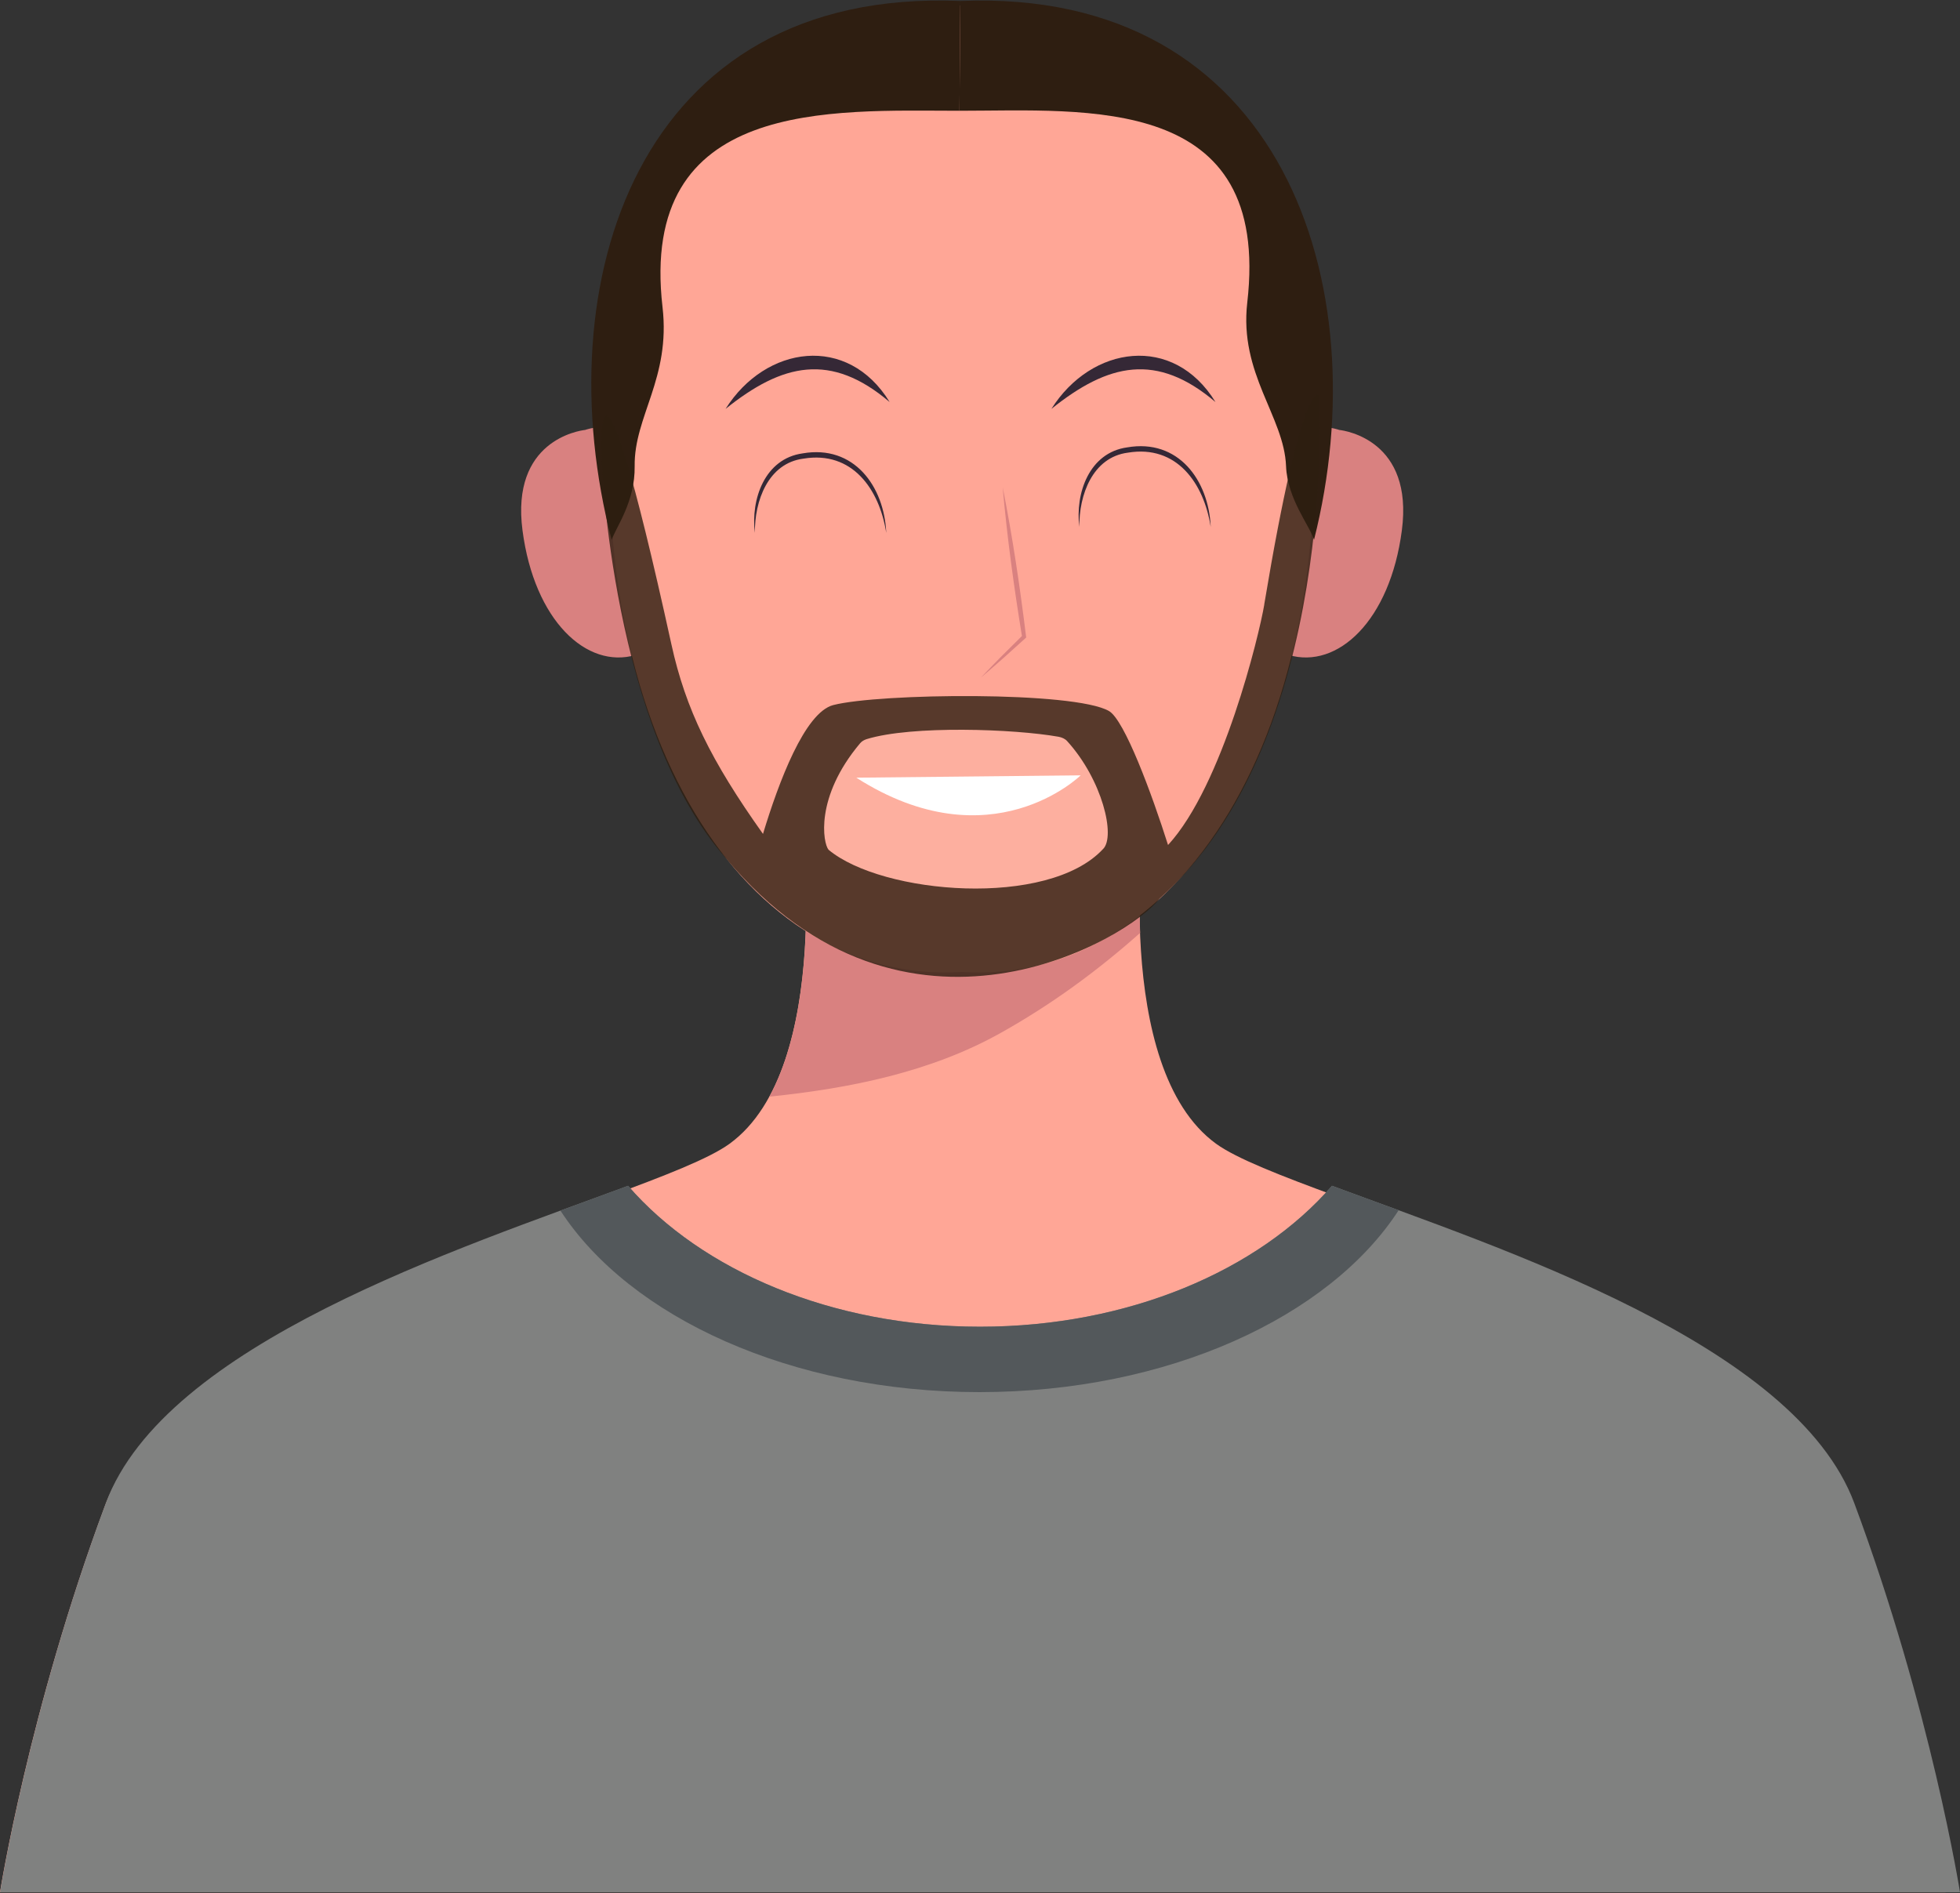
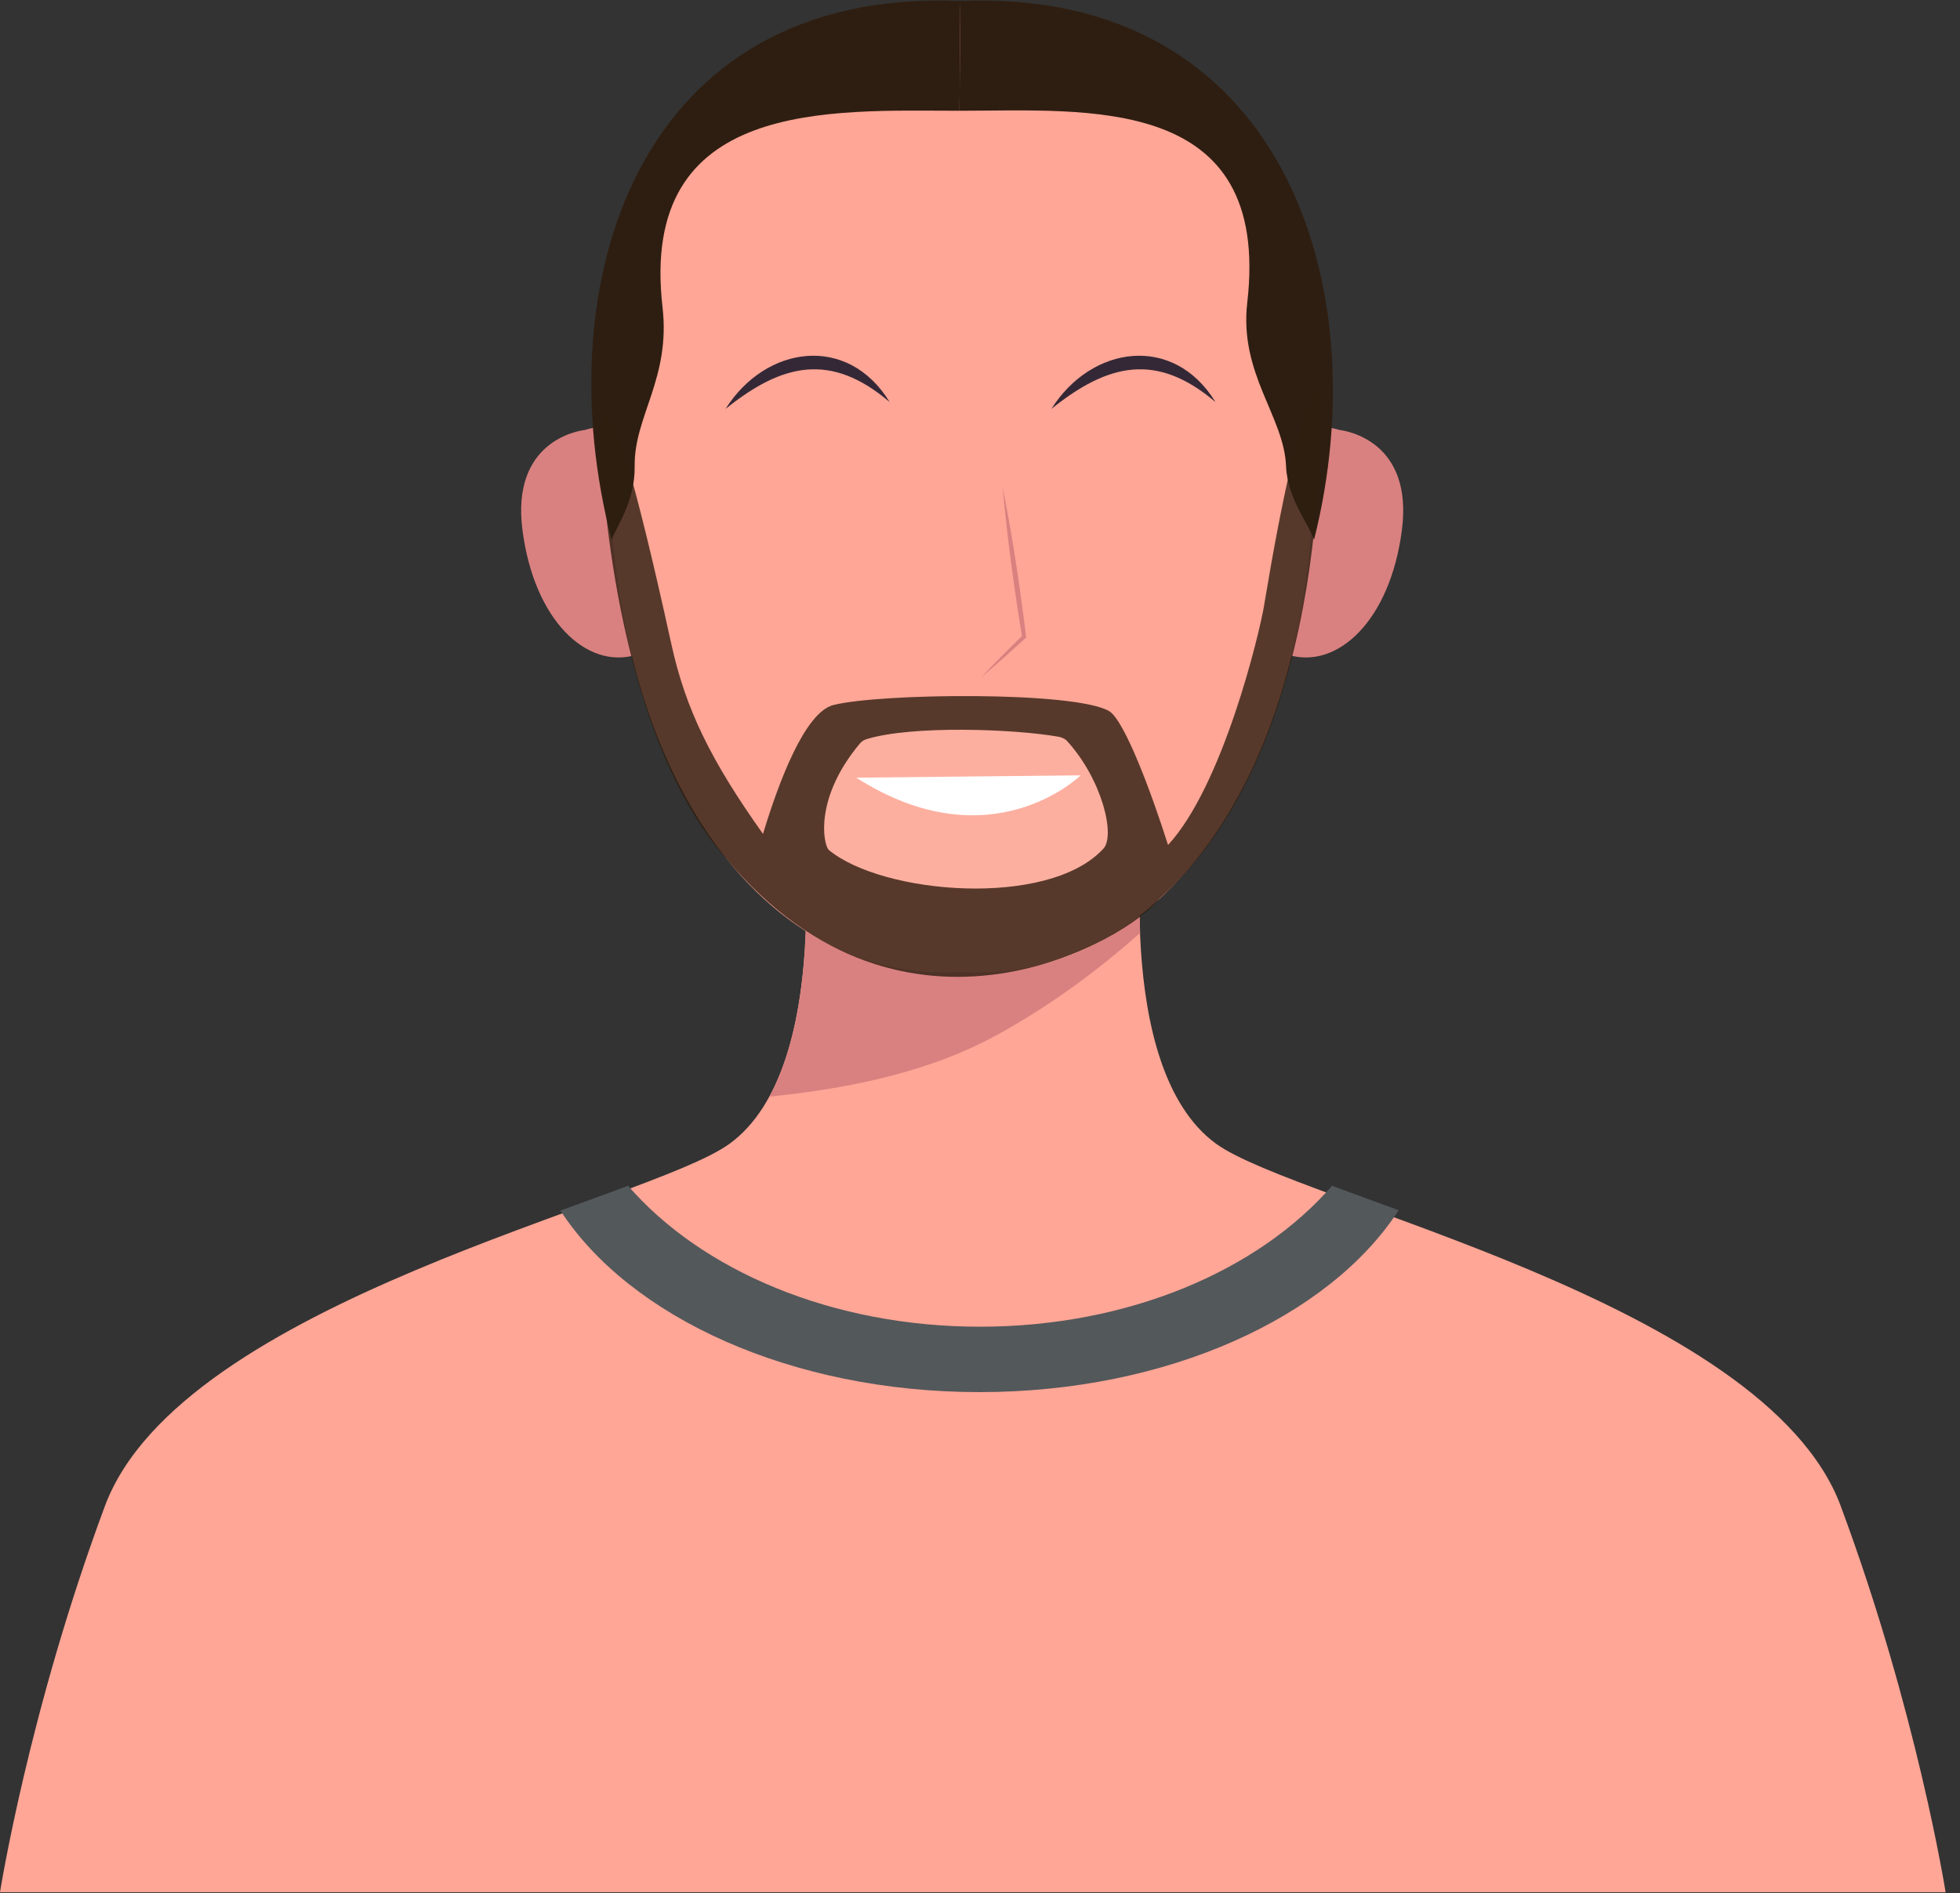
<svg xmlns="http://www.w3.org/2000/svg" width="1500" height="1449" viewBox="0 0 1500 1449" fill="none">
  <rect x="0" y="0" width="1500" height="1449" fill="#333333" stroke="none" />
  <path d="M1408.75 1152.83C1350.36 995.915 993.205 920.954 930.656 875.467C850.38 817.079 875.903 623.665 875.903 623.665L744.511 627.126L613.118 623.665C613.118 623.665 638.677 817.079 558.366 875.467C495.816 920.954 138.665 995.915 80.276 1152.83C21.887 1309.74 0 1448.44 0 1448.44H1488.99C1488.99 1448.44 1467.1 1309.78 1408.71 1152.83H1408.75Z" fill="#FFA696" />
  <path d="M588.854 839.422C650.354 833.128 712.169 820.681 765.733 790.718C804.753 768.901 839.926 743.099 872.547 714.08C870.624 664.362 875.973 623.63 875.973 623.63L744.581 627.092L613.188 623.63C613.188 623.63 631.369 761.279 588.854 839.387V839.422Z" fill="#D98180" />
-   <path d="M1419.13 1150.66C1373.64 1028.43 1148.44 955.639 1019.39 907.669C963.277 972.421 863.666 1015.53 750.035 1015.53C636.404 1015.53 536.794 972.421 480.677 907.669C351.662 955.604 126.428 1028.43 80.941 1150.66C22.132 1308.73 0.07 1448.44 0.07 1448.44H1500C1500 1448.44 1477.94 1308.73 1419.13 1150.66Z" fill="#808180" />
  <path d="M749.546 1065.6C893.7 1065.6 1017.37 1008.19 1070.41 926.375C1052.29 919.732 1035.13 913.508 1019.39 907.669C963.277 972.421 863.666 1015.53 750.035 1015.53C636.404 1015.53 536.794 972.421 480.677 907.669C464.734 913.613 447.287 919.906 428.896 926.654C482.041 1008.33 605.602 1065.6 749.546 1065.6Z" fill="#53585B" />
  <path d="M523.962 378.085C502.739 312.249 452.497 327.493 447.777 329.101C442.847 329.661 390.891 337.388 399.877 405.985C408.897 474.967 448.93 512.377 486.481 501.364C525.116 495.245 545.29 444.339 523.962 378.119V378.085Z" fill="#D98180" />
  <path d="M948.768 378.085C969.99 312.249 1020.23 327.493 1024.95 329.101C1029.88 329.661 1081.84 337.388 1072.85 405.985C1063.83 474.967 1023.8 512.377 986.248 501.364C947.614 495.245 927.44 444.339 948.768 378.119V378.085Z" fill="#D98180" />
  <path d="M1002.4 274.525C976.108 -14.059 756.713 2.093 736.015 4.261C715.316 2.093 495.921 -14.095 469.628 274.525C443.161 564.822 572.491 754.426 736.015 744.007C899.539 754.426 1028.83 564.822 1002.4 274.525Z" fill="#FFA696" />
  <path fill-rule="evenodd" clip-rule="evenodd" d="M468.09 413.293C471.621 403.118 486.096 384.168 485.712 356.792C485.187 318.718 513.333 289.699 507.039 235.121C488.544 75.026 636.509 84.746 734.301 84.781L734.966 0.765C486.83 -9.654 417.288 217.85 468.09 413.258V413.293Z" fill="#2E1E11" />
  <path fill-rule="evenodd" clip-rule="evenodd" d="M1005.65 413.292C1002.65 402.769 985.199 382.035 984.22 356.792C982.752 318.752 948.243 286.202 954.536 231.625C972.997 71.529 832.059 84.746 734.267 84.781L734.931 0.764C981.598 -9.585 1054.85 218.619 1005.62 413.257L1005.65 413.292Z" fill="#2E1E11" />
  <path opacity="0.8" d="M967.542 462.87C963.731 485.736 935.795 601.359 893.909 646.81C881.462 607.547 860.589 551.046 848.666 544.229C821.919 528.95 672.94 530.628 637.732 539.684C615.88 545.313 595.916 598.701 583.924 638.314C544.205 582.478 524.695 542.83 513.857 493.323C452.846 215.018 460.468 352.247 460.468 352.247C460.468 352.247 468.09 558.109 555.778 657.264C693.044 821.206 864.61 718.275 887.476 687.752C1024.74 565.766 1009.46 302.67 1009.46 302.67C1009.46 302.67 997.261 284.419 967.507 462.8L967.542 462.87Z" fill="#2E1E11" />
  <path d="M844.226 649.852C853.911 640.097 843.597 596.883 816.71 567.305C815.136 565.521 812.724 564.437 810.102 563.948C776.222 557.934 697.869 555.102 663.255 565.766C661.228 566.395 659.479 567.479 658.326 568.843C623.362 610.309 629.9 645.551 634.096 650.446C675.213 684.745 802.27 695.234 844.226 649.817V649.852Z" fill="#FDAF9F" />
  <path d="M767.377 373.05C774.964 411.09 780.628 449.479 785.348 487.974L784.789 488.498L767.832 503.777C762.098 508.777 756.434 513.846 750.595 518.741C755.804 513.182 761.189 507.798 766.468 502.343L782.656 486.26L782.202 487.589C776.013 449.584 770.734 411.405 767.377 373.05Z" fill="#D98180" />
  <path d="M555.289 312.984C585.917 264.385 648.746 255.33 680.843 307.74C635.88 269.525 598.819 278.021 555.289 312.984Z" fill="#352836" />
  <path d="M804.648 312.984C835.276 264.385 898.106 255.33 930.202 307.74C885.239 269.525 848.178 278.021 804.648 312.984Z" fill="#352836" />
-   <path d="M678.255 407.908C673.046 374.449 652.243 344.905 614.937 351.058C587.735 354.52 577.386 383.679 577.736 407.908C574.414 382.315 585.218 351.059 614.272 347.038C653.431 340.22 676.717 372.106 678.255 407.908Z" fill="#352836" />
-   <path d="M926.565 403.328C921.355 369.868 900.552 340.325 863.246 346.478C836.045 349.939 825.695 379.099 826.045 403.328C822.724 377.735 833.527 346.478 862.582 342.457C901.741 335.639 925.026 367.526 926.565 403.328Z" fill="#352836" />
  <path d="M655.319 595.275L827.025 593.492C827.025 593.492 758.356 661.075 655.319 595.275Z" fill="white" />
</svg>